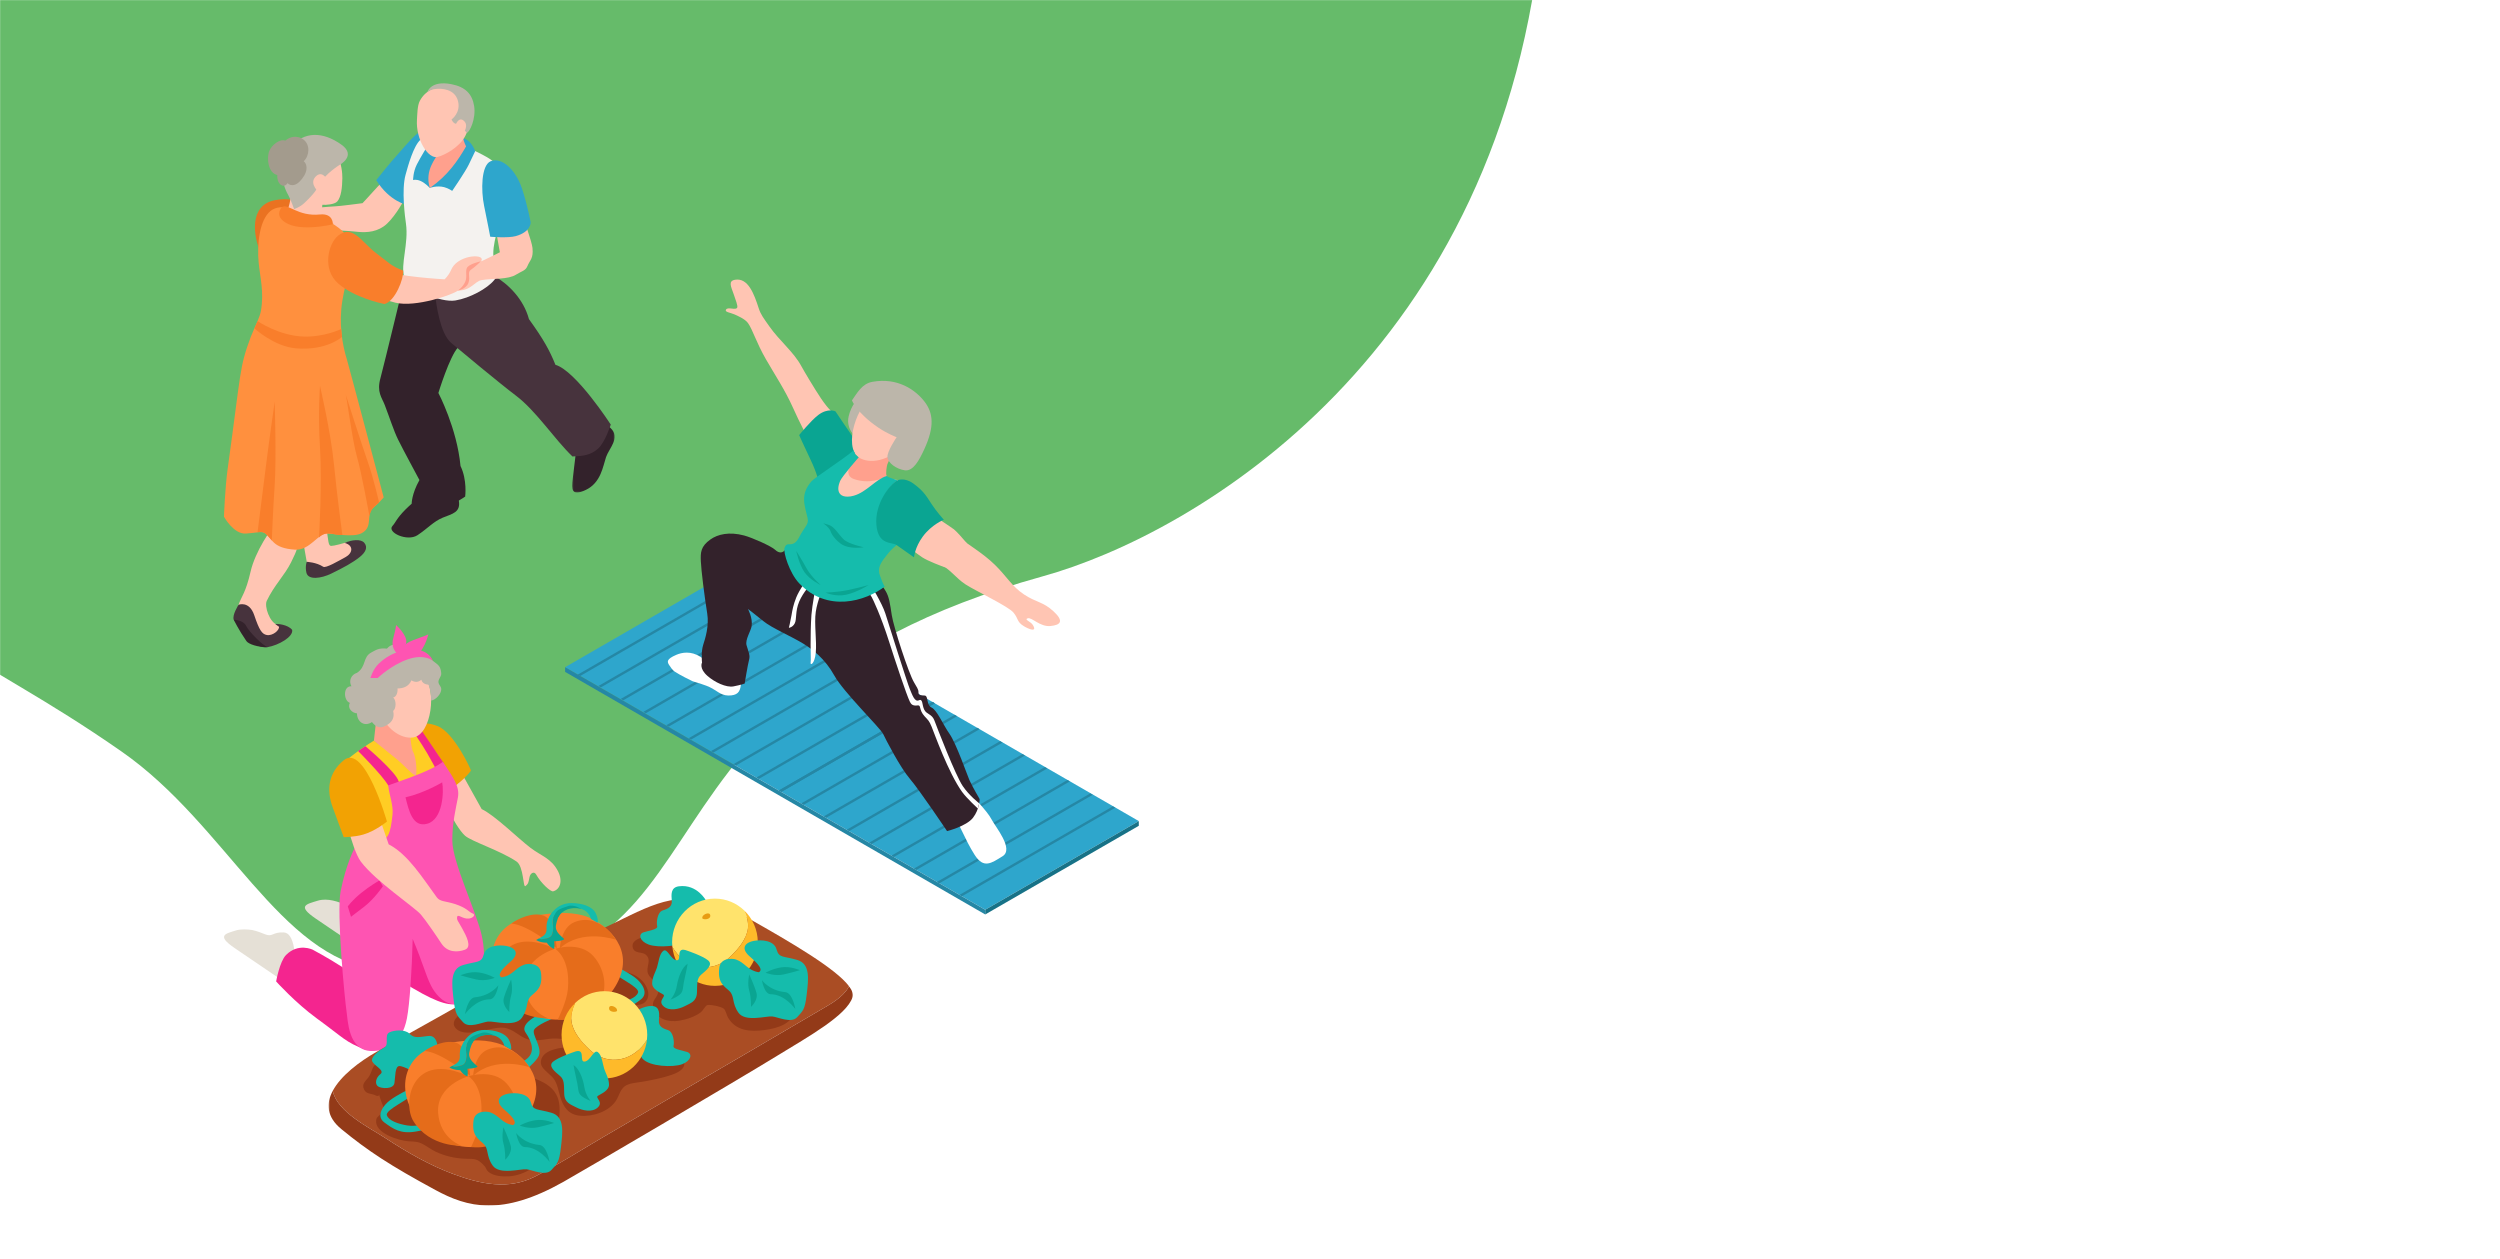
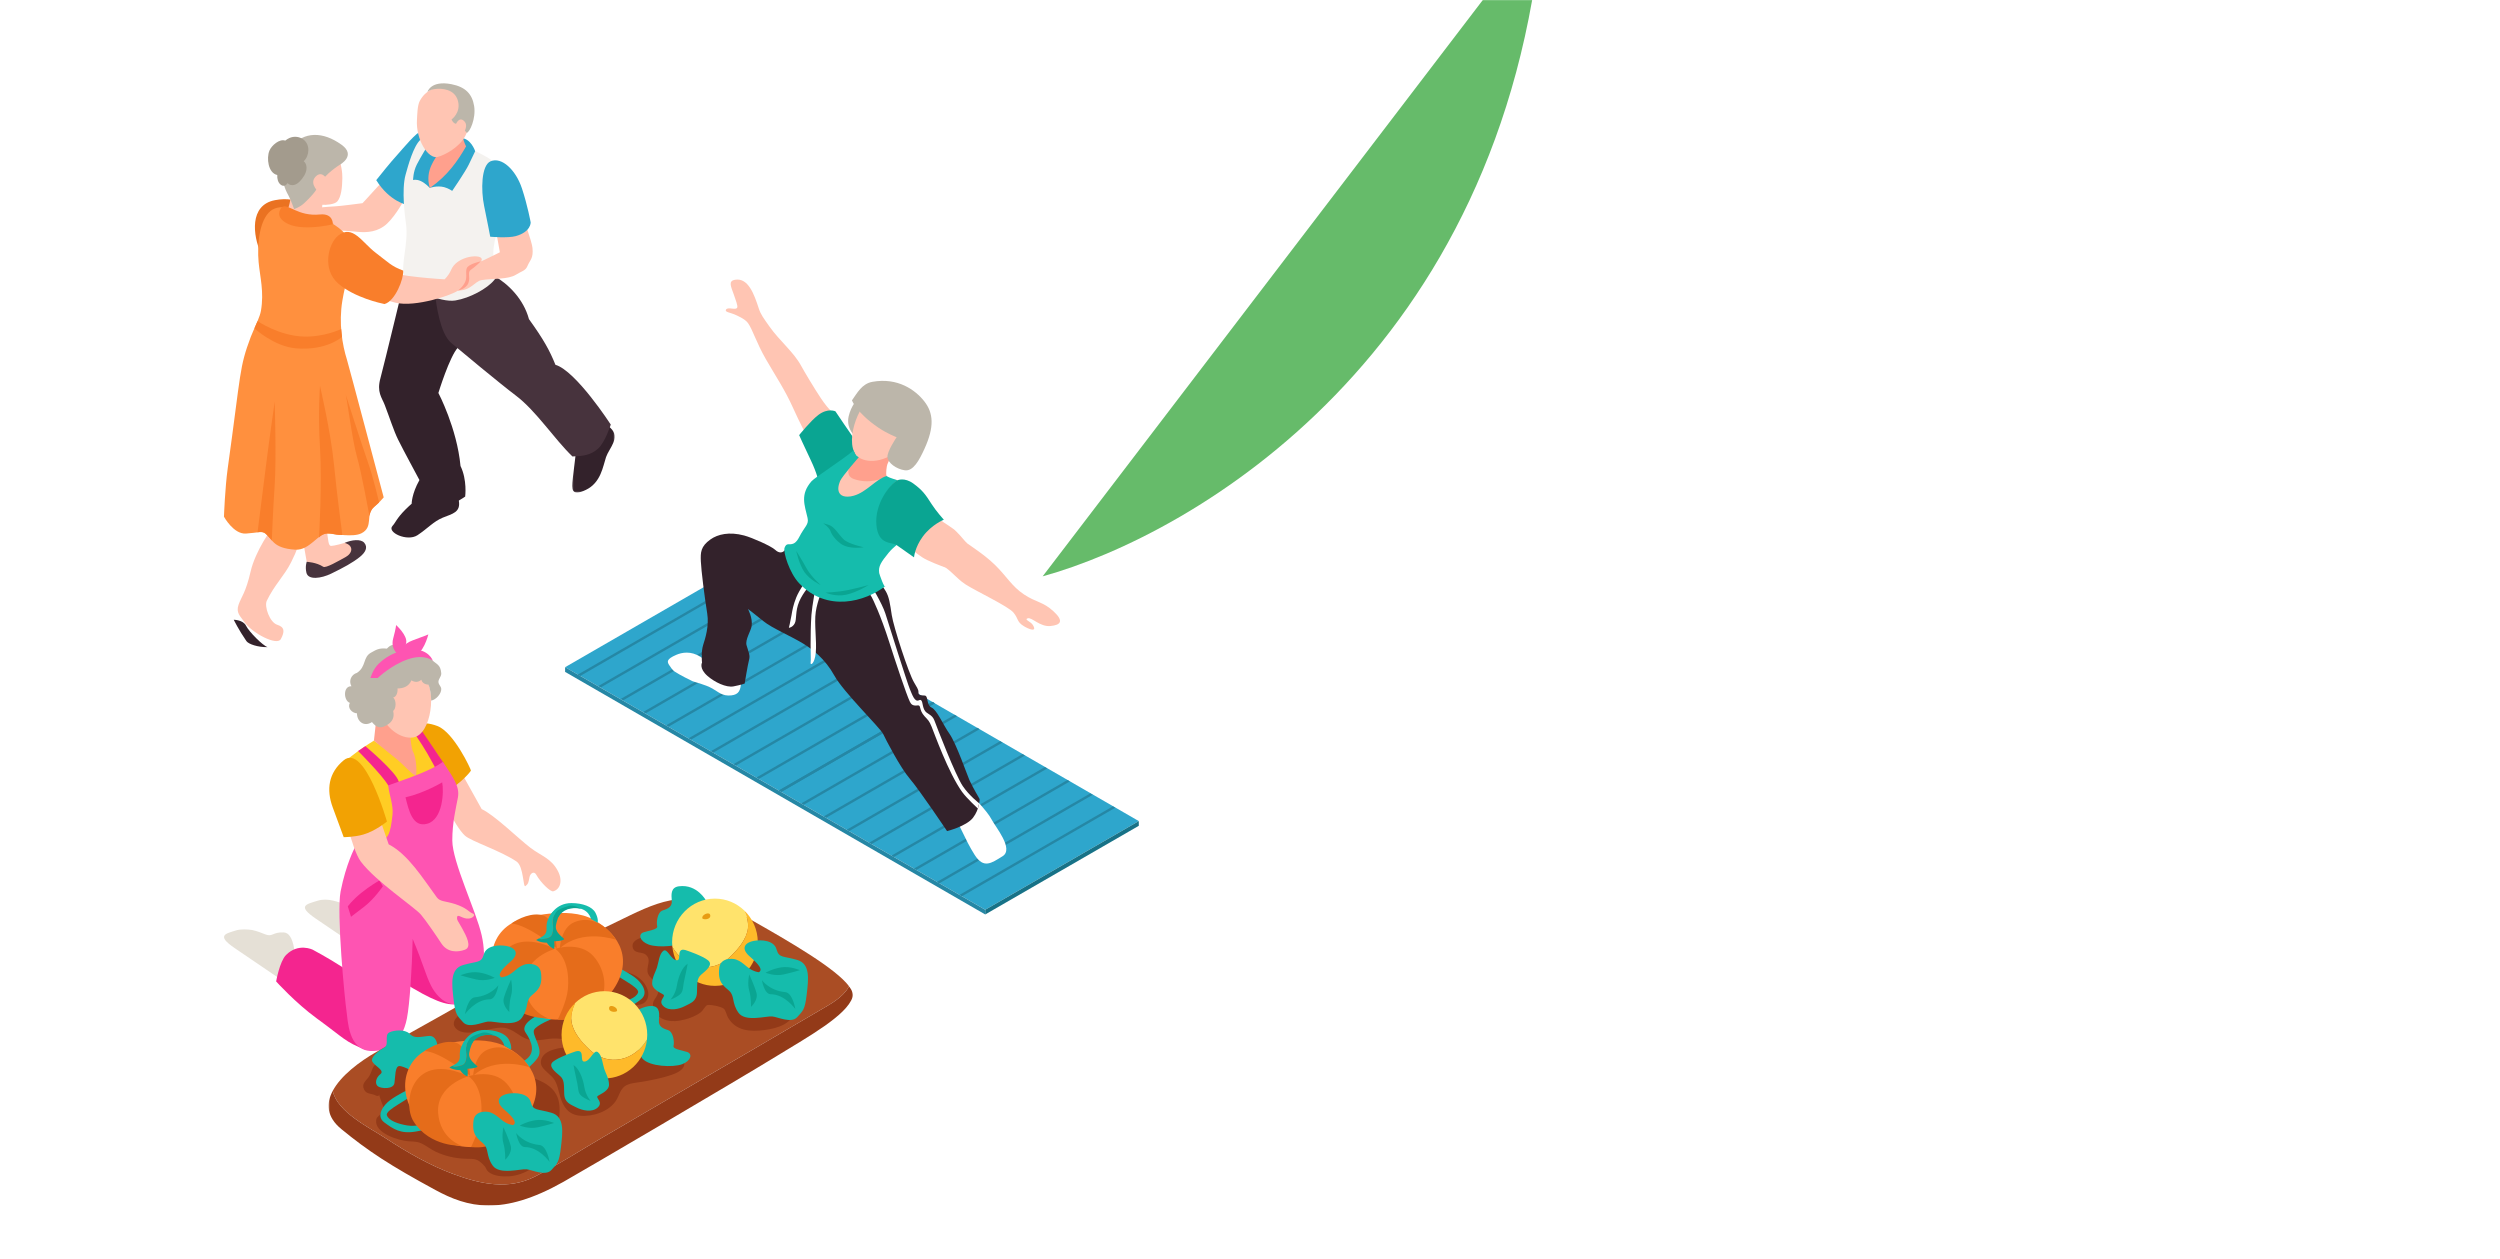
<svg xmlns="http://www.w3.org/2000/svg" xmlns:xlink="http://www.w3.org/1999/xlink" width="1920" height="967" viewBox="0 0 1920 967">
  <rect x="0" y="0" width="1920" height="967" fill="#333333" stroke="none" />
  <defs>
    <path id="1pzp4bcfma" d="M0 0H1920V967H0z" />
-     <path id="vvspf47s8c" d="M102.35 420.513C74.007 752.141 283.45 929.886 393.116 982.171c337.433 160.875 147.878 370.976 450.506 386.251 75.813 3.827 133.656-89.48 222.31-130.708 132.078-61.42 179.41-49.613 219.243-143.518 39.833-93.904 78.65-100.2 155.464-100.202 0 0 24.875-81.33 24.877-141.087.003-59.758 66.86-566.056-248.092-625.802-295.917-56.135-360.896-35.64-773.394-108.374-119.534-21.077-313.34-29.846-341.682 301.782z" />
+     <path id="vvspf47s8c" d="M102.35 420.513C74.007 752.141 283.45 929.886 393.116 982.171z" />
    <path id="zlux2i8dbd" d="M0.233 0.146L32.853 0.146 32.853 51.524 0.233 51.524z" />
    <path id="72mkiyupaf" d="M0 0.715L62.17 0.715 62.17 47.27 0 47.27z" />
    <path id="d7km4umdph" d="M0.35 0.582L402.984 0.582 402.984 169 0.35 169z" />
  </defs>
  <g fill="none" fill-rule="evenodd">
    <mask id="obh5zl8dsb" fill="#fff">
      <use xlink:href="#1pzp4bcfma" />
    </mask>
    <use fill="#FFF" xlink:href="#1pzp4bcfma" />
    <g mask="url(#obh5zl8dsb)">
      <g transform="matrix(-1 0 0 1 1242 -604)">
        <use fill="#66BB6A" transform="rotate(-10 785.598 739.319)" xlink:href="#vvspf47s8c" />
      </g>
    </g>
    <g mask="url(#obh5zl8dsb)">
      <g>
        <path fill="#2EA6CC" d="M0 299.401L322.655 485.689 440.596 417.598 117.937 231.314z" transform="translate(434 213)" />
        <path fill="#177287" d="M322.654 485.688L322.654 489.303 440.595 421.212 440.595 417.597z" transform="translate(434 213)" />
        <path fill="#2587A5" d="M0 303.021L322.655 489.305 322.655 485.69 0 299.402z" transform="translate(434 213)" />
        <path fill="#2587A5" d="M422.533 407.351L304.751 475.354 302.871 474.266 420.653 406.267zM405.207 397.406L287.429 465.404 285.549 464.32 403.328 396.322zM387.625 387.122L269.847 455.121 267.967 454.037 385.746 386.038zM370.303 377.177L252.521 445.175 250.641 444.091 368.423 376.093zM353.172 367.231L235.394 435.23 233.514 434.146 351.293 366.147zM335.948 357.286L218.166 425.284 216.286 424.2 334.069 356.201zM318.366 347L200.587 414.999 198.708 413.915 316.486 345.916zM301.044 337.055L183.262 405.054 181.382 403.97 299.161 335.971zM283.913 327.109L166.135 395.108 164.252 394.024 282.034 326.025z" transform="translate(434 213)" />
        <path fill="#2587A5" d="M283.913 327.129L166.135 395.128 164.252 394.044 282.034 326.045zM266.588 317.184L148.809 385.182 146.93 384.098 264.708 316.1zM249.005 306.899L131.227 374.897 129.347 373.813 247.126 305.814zM231.683 296.953L113.901 364.952 112.022 363.867 229.804 295.869zM214.553 287.007L96.774 355.006 94.895 353.922 212.673 285.923zM197.328 277.062L79.546 345.06 77.666 343.976 195.448 275.978zM179.746 266.776L61.968 334.779 60.088 333.691 177.866 265.692zM162.424 256.831L44.642 324.833 42.762 323.745 160.54 255.747zM145.293 246.885L27.511 314.884 25.631 313.8 143.413 245.801zM129.348 238.187L11.57 306.185 9.69 305.101 127.468 237.102z" transform="translate(434 213)" />
        <g>
          <path fill="#FFC5B3" d="M102.654 221.217s-35.909-15.288-48.4-18.422c-12.488-3.134-25.386 13.339-24.553 17.83.832 4.492 5.346 5.406 19.07 15.57 13.723 10.168 25.093 25.697 36.781 31.839 13.953 7.33 27 6.93 27 6.93l-9.898-53.747zM219.97 192.658c-3.39-2.65-13.531-8.55-15.026-11.182-1.92-3.389-3.537-6.086-10.027-16.102-5.583-8.62-19.317-10.978-21.593-11.133-6.33-.44-5.124-2.575-5.124-2.575l-19.733-9.602s-.41-2.076-1.635-4.847c-9.927 6.956-19.188 14.574-27.443 23.37 2.105 3.3 3.778 6.419 4.004 8.572.436 4.066 32.567 43.098 36.389 42.173 3.826-.925 9.994-4.437 19.77-10.649 1.072.474 4.772 5.842 16.035 13.435 4.048 2.727 15.373 7.019 17.782 7.777 8.188-5.598 11.489-9.882 16.258-18.855-2.609-3.156-7.678-8.832-9.657-10.382" transform="translate(434 213) translate(78.7 .904)" />
          <path fill="#FFA08D" d="M166.06 194.5c1.11-3.507 3.356-9.782 8.928-10.522 5.576-.74 11.118 3.944 11.14 5.61.075 5.612-6.1 1.316-10.922 7.388-2.579 3.245-11.984 6.501-9.146-2.475M119.39 133.142c-2.142-1.554-4.428-1.029-3.304 2.401 1.129 3.43 3.305 6.627 3.305 14.46 0 5.357 6.005.68 7.222-4.818 1.217-5.49-2.09-8.32-7.222-12.043M136.149 116.477s-4.21 7.315-4.07 15.474c.1 5.887 4.07 10.593 4.07 10.593s10.737-7.94 9.875-8.67c-.865-.732 1.776-4.365-9.875-17.397" transform="translate(434 213) translate(78.7 .904)" />
          <path fill="#FFC5B3" d="M128.402 116.92s4.555-7.744 1.188-11.407c-1.928-2.098-5.258-3.77-11.781-13.46-4.847-7.2-13.168-21.183-15.033-24.669-5.857-10.944-16.687-19.38-24.513-30.488-4.591-6.519-6.704-9.25-8.21-13.875C66.486 12.03 61.95-.689 51.9.94c-5.658.914-3.127 5.302-1.04 11.33 1.45 4.176 3.134 8.635 2.664 9.923-.962 2.63-7.06-.789-8.647 1.665-1.262 1.946 3.408 2.308 6.446 3.674 2.042.917 8.125 3.426 10.437 6.686 3.67 5.168 6.309 14.822 13.72 27.694C82.825 74.666 90.248 85.707 96.3 99.22c5.505 12.28 10.1 20.68 10.94 22.256.84 1.58 21.16-4.555 21.16-4.555" transform="translate(434 213) translate(78.7 .904)" />
          <path fill="#0AA592" d="M115.792 155.71s-.578-5.235-5.946-16.483c-5.373-11.252-8.799-18.963-8.799-18.963s8.973-11.148 14.745-15.495c7.389-5.565 13.116-2.775 13.116-2.775s11.459 17.212 19.077 27.628c-3.433 5.683-32.193 26.088-32.193 26.088" transform="translate(434 213) translate(78.7 .904)" />
          <path fill="#BCB6AA" d="M157.32 83.627s-14.538 6.294-18.245 22.163c-2.576 11.011 7.448 17.682 7.448 17.682l10.796-39.845z" transform="translate(434 213) translate(78.7 .904)" />
          <path fill="#FFA08D" d="M168.199 151.667c-.77-1.724.107-7.83.618-9.061 3.415-8.285 7.015-13.979 7.015-13.979l-22.374 1.007s-5.787 4.72-13.908 13.875c-.548 2.87-2.483 8.265 3.418 10.441 11.274 4.162 22.989-.074 25.23-2.283" transform="translate(434 213) translate(78.7 .904)" />
          <path fill="#FFC5B3" d="M158.833 90.11c-13.205 5.294-24.161 39.253-11.907 47.33 7.952 5.239 23.414 3.049 34.507-9.957 9.298-10.9 2.397-47.39-22.6-37.374" transform="translate(434 213) translate(78.7 .904)" />
          <path fill="#BCB6AA" d="M141.598 93.593s3.467 9.446 20.117 20.812c7.044 4.806 14.185 7.482 14.185 7.482s-7.396 10.84-7.033 15.314c.362 4.47 6.893 9.202 13.364 10.086 6.468.884 11.078-7.803 15.018-16.406 7.87-17.164 6.827-27.654 0-36.441-6.822-8.788-20.424-18.622-39.93-15.11-8.051 1.446-11.692 8.56-15.721 14.263" transform="translate(434 213) translate(78.7 .904)" />
          <path fill="#FFF" d="M117.414 247.706c-10.216 10.127-8.066 17.575-5.176 25.797 2.886 8.217 29.097 46.264 36.944 56.003 8.018 9.945 19.425 17.93 22.759 25.789 7.71 18.167 41.222 47.922 46.923 55.88 5.706 7.96 9.11 19.122 16.961 31.45 6.941 10.901 12.824 6.372 21.423 1.077 9.058-5.58-5.635-22.688-8.543-28.49-3.171-6.327-15.692-18.622-16.935-20.986-7.285-13.897-15.251-40.134-24.231-51.7-5.687-7.33-18.067-17.371-23.64-28.601-5.576-11.23-13.593-43.153-16.62-56.573-2.56-11.318-14.922-44.278-49.865-9.646M48.303 212.867S31.4 200.08 29.47 211.838c-1.924 11.759 3.611 25.257 5.783 46.25 1.136 11 4.625 29.556 3.352 33.926-1.176 4.04-8 2.116-13.33-1.414-7.338-4.865-14.435-3.382-18.564-1.602-7.84 3.382-7.219 5.413-5.198 8.288.791 1.125 2.127 3.375 3.874 4.533 4.303 2.856 11.87 6.515 13.82 7.463.968.473 9.62 2.479 15.058 5.524 4.917 2.756 7.781 6.112 14.652 5.346 5.909-.662 7.17-3.907 7.574-10.286.215-3.493.277-9.439.6-14.903.47-7.989 3.096-36.986 1.709-49.13-1.391-12.15-10.497-32.966-10.497-32.966" transform="translate(434 213) translate(78.7 .904)" />
          <path fill="#33222B" d="M97.928 206.883s-5.787-1.091-7.637 1.47c-1.85 2.56-4.74 2.793-7.663 0-2.941-2.805-17.571-9.321-23.828-10.997-11.522-3.093-20.31-.892-25.785 2.97-7.707 5.436-7.733 10.135-7.474 16.832.259 6.693 2.89 27.74 4.891 40.005 1.588 9.723-1.532 19.399-3.041 24.05-1.895 5.838-.925 13.749-.925 13.749s-2.575 4.37 4.259 10.32c5.424 4.728 14.285 9.038 19.924 7.954 5.635-1.084 8.55-2.19 8.55-2.19s2.387-14.464 3.342-18.038c.95-3.574.022-4.917-1.88-11.333-1.243-4.196 3.282-10.915 3.878-14.67 1.006-6.372-2.83-13.228-2.83-13.228s4.883 3.619 11.932 9.398c6.39 5.243 21.168 11.455 30.695 17.312 7.037 4.322 16.628 11.578 23.724 24.424 7.093 12.84 35.32 40.27 37.47 44.826 2.15 4.55 13.065 25.73 20.602 34.543 7.533 8.81 28.512 40.1 28.512 40.1s14.86-3.663 19.947-10.286c5.087-6.619 5.076-14.311 5.076-14.311s-5.357-9.054-7.896-14.652c-1.302-2.868-10.097-28.11-15.218-35.394-5.12-7.286-9.538-18.19-13.786-20.232-4.251-2.042-2.283-9.043-5.346-9.243-3.068-.2-4.862.078-4.759-2.882.06-1.576-1.332-3.767-3.392-7.245-4.267-7.185-15.737-42.69-17.09-51.585-1.348-8.895-2.014-14.149-4.796-18.67-2.782-4.518-6.952-10.797-6.952-10.797s-11.267 10.027-27.232 6.483c-15.958-3.545-29.948-10.512-35.272-28.683" transform="translate(434 213) translate(78.7 .904)" />
          <path fill="#FFF" d="M107.401 230.408s-6.241 8.699-8.558 14.49c-2.312 5.79-3.004 9.723-3.7 13.885-.692 4.163-1.994 9.476-1.994 9.476s2.92-.24 4.54-3.47c1.617-3.23.237-9.125 3.356-16.584 3.119-7.46 9.431-13.934 9.431-13.934l-3.075-3.863zM113.876 236.196s-2.867 14.967-3.4 22.13c-.529 7.163-.633 16.557-.633 22.903 0 8.547.348 11.189 0 13.734-.347 2.542 3.101 1.195 3.963-7.6.87-8.798-1.32-22.336 0-31.357 1.328-9.017 5.62-18.267 5.62-18.267l-5.55-1.543zM155.657 234.655s9.054 14.563 11.622 22.696c2.56 8.136 16.86 53.435 18.729 57.842 1.868 4.407 3.718 10.286 6.956 8.736 3.237-1.554 2.312 3.533 4.162 7.233 1.85 3.7 5.906 3.164 7.807 8.288 1.906 5.125 16.092 41.973 21.793 50.387 5.07 7.477 12.595 13.18 12.595 13.18l-1.02 4.028s-8.7-8.006-12.148-12.82c-10.527-14.67-21.479-45.436-23.388-50.068-1.939-4.707-2.7-4.992-5.346-7.907-4.762-5.24-2.405-8.788-5.373-8.4-3.544.463-4.906-.64-5.916-2.711-2.723-5.58-11.58-32.346-15.825-45.7-6.786-21.352-12.72-33.266-13.416-34.542-2.982-5.499-6.242-7.567-6.242-7.567l5.01-2.675z" transform="translate(434 213) translate(78.7 .904)" />
          <path fill="#15BCAC" d="M179.551 200.685c-1.476-.862-9.967 2.512-16.058-8.573-4.406-8.025-.04-27.136 13.073-37.163-1.94-.647-6.22-2.012-7.16-2.593-.4-.245-.788-.478-1.206-.689-8.303 2.509-15.33 12.344-25.193 15.13-.789.222-1.588.414-2.41.54-.018.004-.032 0-.05.004-6.18.917-8.992-1.466-9.38-5.125-.178-1.694.18-3.652.969-5.702.137-.362.233-.717.396-1.084 1.68-3.703 14.3-18.211 14.3-18.211s-2.527-.907-4.036-5.269c-5.395 5.269-29.748 20.831-32.272 23.762-8.865 10.274-5.287 18.185-3.015 28.186 1.169 5.147-2.157 6.309-6.464 14.76-.855 1.68-2.216 3.896-4.281 4.858-3.382 1.572-5.317-1.114-6.938 3.352-1.165 3.219 3.778 19.366 11.219 27.173 21.619 22.662 50.756 14.104 66.248 2.157-.65 2.49-4.684-9.347-4.78-10.02-.762-5.254 1.502-8.458 7.378-15.695 3.481-4.285 8.362-7.223 9.66-9.798" transform="translate(434 213) translate(78.7 .904)" />
          <path fill="#FFC5B3" d="M215.97 195.314s3.792-.614 9.294 4.3c5.502 4.913 16.658 11.04 26.122 20.268 8.932 8.702 13.006 16.565 22.419 22.795 9.416 6.235 14.51 5.454 22.577 12.902 8.07 7.448 5.739 10.527-2.331 11.308-8.07.78-14.286-6.908-17.423-5.935-3.138.973 2.194 2.353 3.9 5.12 3.67 5.95-3.223 3.186-6.827.977-5.717-3.5-4.015-5.635-8.051-10.49-4.033-4.85-28.609-16.383-36.675-21.548-8.073-5.165-12.557-13.002-21.241-16.028-7.293-2.546 8.236-23.67 8.236-23.67" transform="translate(434 213) translate(78.7 .904)" />
          <path fill="#0AA592" d="M176.567 154.95s5.298-2.542 12.236 2.545c6.937 5.088 9.18 8.222 13.964 15.725 3.537 5.554 9.39 12.025 9.39 12.025s-9.39 3.7-16.198 12.98c-6.135 8.362-6.694 15.925-6.694 15.925s-10.323-7.286-13.434-9.465c-3.652-2.56-14.086.448-15.474-15.51-1.387-15.955 10.038-30.97 16.21-34.225M124.991 193.648s1.421 5.165 7.915 9.95c6.497 4.787 17.741 2.79 17.741 2.79s-11.751-2.443-15.547-6.165c-3.79-3.722-7.078-9.787-11.374-11.048l-4.3-1.266s4.06 2.583 5.565 5.739M121.327 241.208s7.581 3.467 15.906 1.617c8.325-1.847 17.113-7.397 17.113-7.397s-8.74 2.39-16.51 3.97c-7.773 1.58-16.509 1.81-16.509 1.81M98.845 209.295s2.08 10.175 6.242 16.188c4.166 6.012 12.488 9.942 12.488 9.942s-7.393-6.475-10.978-13.065c-3.59-6.59-7.752-13.065-7.752-13.065" transform="translate(434 213) translate(78.7 .904)" />
        </g>
      </g>
    </g>
    <g mask="url(#obh5zl8dsb)">
      <g>
        <path fill="#FFC5B3" d="M59.792 346.504s2.948 15.647 3.771 20.965c.83 5.314 11.121 6.772 15.94 5.28 4.82-1.496 16.207-3.778 18.614-7.674 2.41-3.9 6.844-8.48 5.257-11.125-.653-1.095-5.406-2.577-8.477-1.635-3.063.942-10.356 2.948-12.546 2.948-2.193 0-2.193-3.502-3.723-15.11-1.438-10.877-18.836 6.351-18.836 6.351" transform="translate(172 64)" />
        <path fill="#EA7221" d="M28.24 130.219c-5.95-13.223-8.97-36.672 10.873-40.484 19.556-3.757 25.833 7.528 34.122 7.871l8.296.344s4.301 14.46-3.067 22.871c-7.364 8.415-44.734 21.6-50.225 9.398" transform="translate(172 64)" />
        <path fill="#FFC5B3" d="M128.167 69.79c-1.098.095-9.812 9.101-13.103 12.817-3.295 3.71-8.646 9.432-8.646 9.432s-18.167 2.404-20.995 2.424c-2.83.02-25.524 2.112-25.524 2.112l1.441 15.204s31.699 1.194 38.7 2.02c6.993.826 15.228 1.204 22.64-3.927 7.408-5.13 14.967-19.088 14.967-19.088l-9.48-20.995z" transform="translate(172 64)" />
        <path fill="#33222B" d="M156.699 312.876s-10.452 7.528-17.354 14.48c-6.902 6.95-7.507 9.963-9.907 12.533-4.577 4.913 11.328 12.342 19.196 7.137 7.864-5.202 12.179-10.465 19.42-13.474 7.24-3.006 14.192-3.927 12.22-13.614-1.972-9.687-23.575-7.062-23.575-7.062" transform="translate(172 64)" />
        <path fill="#33222B" d="M141.439 139.582s-19.003 78.775-21.223 86.704c-3.06 10.927 1.05 14.953 3.301 20.831 3.77 9.847 6.93 19.836 10.146 26.35 5.144 10.404 14.372 27.068 16.463 31.212-6.042 10.758-5.964 18.187-5.964 18.187s11.07 2.356 21.879 2.435c7.993.06 19.213-7.936 19.213-7.936s1.67-12.686-3.58-23.47c-2.74-29.104-16.996-56.107-16.996-56.107s8.615-28.183 15.089-34.959c6.477-6.783 7.973-39.552 7.973-39.552l-46.301-23.695z" transform="translate(172 64)" />
        <g transform="translate(172 64) translate(267.2 262.757)">
          <mask id="eioib7wrje" fill="#fff">
            <use xlink:href="#zlux2i8dbd" />
          </mask>
          <path fill="#33222B" d="M3.392 13.3c.86.024-2.077 21.6-2.818 28.357-.745 6.752-1.31 13.334 10.23 7.792 11.54-5.542 13.094-18.19 15.413-25.092 2.322-6.905 11.359-14.881 3.46-22.433C21.78-5.624 3.393 13.301 3.393 13.301" mask="url(#eioib7wrje)" />
        </g>
        <path fill="#47333D" d="M162.114 161.769c.956 8.088 3.785 30.273 12.438 37.617 5.565 4.723 37.835 31.539 49.487 40.304 15.728 11.832 29.457 33.252 43.608 46.886 8.592-.33 14.093-1.105 19.604-5.974 5.515-4.865 9.806-18.533 9.806-18.533s-26.72-41.297-42.49-45.9c-4.372-10.952-9.187-19.618-20.335-35.088-4.138-15.351-15.803-27.058-27.078-33.405-21.705-12.206-45.04 14.093-45.04 14.093" transform="translate(172 64)" />
        <path fill="#2EA6CC" d="M165.647 36.898s-7.177-2.924-13.304-.809c-4.886 1.683-14.505 13.6-18.741 18.282-6.521 7.208-12.883 15.273-16.65 19.972 10.214 16.561 23.889 19.148 23.889 19.148l24.806-56.593z" transform="translate(172 64)" />
        <path fill="#F4F2EF" d="M150.981 43.244c-5.446 4.831-9.503 19.794-11.478 26.86-3.295 11.777-.408 32.915.275 37.658 2.173 15.055-4.335 31.82-1.319 40.66 3.339 9.762 28.047 20.193 39.263 18.344 11.214-1.853 24.467-9.12 29.791-15.63 6.28-7.677.823-8.561-.32-15.752-1.9-11.965 4.69-26.235 6.736-39.087 2.604-16.374 2.438-26.523-4.522-33.993-5.287-5.664-16.048-9.782-23.45-13.9-15.735-8.747-26.068-13.062-34.976-5.16" transform="translate(172 64)" />
        <path fill="#2EA6CC" d="M156.988 46.995s-5.923 9.585-8.837 15.29c-2.91 5.705-2.91 11.999-2.91 11.999s2.278-.867 5.872.741c3.597 1.612 6.963 5.297 6.963 5.297s5.487-2.04 11.016-.598c3.311.863 6.201 2.883 6.201 2.883s10.166-14.865 12.659-20.077c2.495-5.209 4.987-10.42 4.987-10.42s-3.417-10.538-11.56-10.089c-8.143.446-24.391 4.974-24.391 4.974" transform="translate(172 64)" />
        <path fill="#FFA08D" d="M163.738 54.665c-.235-6.579-.354-12.716-.354-12.716l19.666-17.401s-2.363 13.773 2.907 23.854c-6.137 10.734-14.253 22.736-27.88 31.92-4.328-14.148 5.64-23.443 5.66-25.657" transform="translate(172 64)" />
        <path fill="#FFC5B3" d="M186.077 9.17c-5.964-6.769-26.632-12.127-35.608 4.193-1.976 3.593-1.986 10.597-2.248 14.586-.979 15.014 8.514 30.47 15.94 28.566 5.266-1.353 16.843-7.323 21.324-16.415 5.046-10.23 8.36-22.113.592-30.93" transform="translate(172 64)" />
        <path fill="#BCB6AA" d="M156.304 6.547s1.662-1.564 5.304-2.1c6.062-.902 15.684.098 18.084 8.972 2.472 9.15-4.91 14.327-4.91 14.327s1.13 2.914 3.272 3.288c3.702 1.258 6.041 4.294 8.418 6.963 2.162-.255 7.211-10.856 5.671-20.529-1.472-9.217-6.589-14.698-17.483-16.82-15.827-3.09-18.356 5.9-18.356 5.9" transform="translate(172 64)" />
        <path fill="#FFC5B3" d="M178.055 31.57s2.506-6.736 6.65-2.326c4.142 4.41-3.325 12.777-3.325 12.777l-3.325-10.452zM206.836 101.395l5.059 28.34s-2.251 1.264-13.243 6.48c-3.006 1.428-14.416 2.17-16.647 4.253-5.718 5.359-17 18.65-2.332 18.677 10.424.023 12.736-7.175 18.34-8.055 8.867-1.39 20.338-.34 26.35-4.192 4.06-2.598 7.174-2.877 8.642-6.43 2.088-5.032 4.743-5.878 3.944-14.049-.51-5.246-7.687-24.636-7.687-24.636l-22.426-.388z" transform="translate(172 64)" />
        <path fill="#2EA6CC" d="M204.774 59.868c-7.246 3.094-7.453 22.325-4.978 34.231 2.482 11.907 4.702 23.702 4.702 23.702s13.604 1.214 19.598-.466c11.733-3.284 11.472-10.496 11.472-10.496s-2.397-13.08-6.698-26.085c-4.723-14.286-15.576-24.527-24.096-20.886" transform="translate(172 64)" />
        <path fill="#FFC5B3" d="M39.774 339.156c-3.067 1.513-15.82 20.479-19.315 35.813-3.69 16.194-7.059 19.186-9.252 25.493-2.196 6.307 1.558 8.945 4.39 13.13 5.695 8.409 25.156 18.786 28.114 13.179 2.958-5.61 3.043-9.112-2.78-10.945-5.825-1.832-10.085-14.157-8.049-18.407 5.886-12.298 13.58-19.288 18.731-29.672 5.151-10.38 5.018-11.618 4.811-15.116-.207-3.496-16.65-13.475-16.65-13.475" transform="translate(172 64)" />
        <path fill="#FF903E" d="M94.443 212.164c-3.515-11.09-6.388-27.968-3.515-45.182 2.743-16.466 5.681-20.36 6.337-27.4 1.024-10.867.32-17.796-2.121-21.356-9.925-14.477-36.588-20.25-36.588-20.25s-14.824-6.437-22.739 0c-8.731 7.099-10.431 26.057-9.194 39.378 1.054 11.414 4.301 22.76 1.782 37.373-.37 2.149-1.394 4.974-2.608 7.908-1.822 4.397-4.066 9.044-5.188 12.05-8.966 24.035-7.239 25.738-17.728 101.062-2.057 14.78-2.88 37.06-2.88 37.06s7.385 13.596 16.864 12.974c9.483-.622 11.975-2.203 15.018 0 5.263 3.811 5.168 11.295 22.869 12.37 11.097.669 17.615-12.57 24.245-12.37 6.63.2 20.06 3.033 26.544-.194 9.727-4.848 2.727-14.912 9.778-20.288 3.254-2.478 7.361-7.31 7.361-7.31S95.586 215.775 94.443 212.164" transform="translate(172 64)" />
        <path fill="#FFC5B3" d="M63.896 47.464c-11.587 3.294-14.559 18.86-11.828 31.64-.252 13.155-4.805 22.65-4.805 22.65s3.955 5.87 16.167 5.87c5.821 0 12.659.683 12.659.683s-1.558-5.913-.534-15.025c2.308.235 9.421-.177 11.505-2.608 3-3.495 3.76-10.723 3.863-17.836.102-7.048-2.292-32.402-27.027-25.374" transform="translate(172 64)" />
        <path fill="#BCB6AA" d="M49.337 85.76c1.941 3.36 4.525 10.816 4.525 10.816s4.359-1.326 7.813-4.587c5.032-4.743 8.487-8.313 12.094-14.99 4.11-7.613 15.134-14.41 15.134-14.41s13.076-7.055 1.377-15.446c-14.318-10.271-28.71-10.322-39.015 1.656-10.3 11.971-7.004 28.2-1.928 36.961" transform="translate(172 64)" />
        <path fill="#FFC5B3" d="M78.997 73.511s-3.883-7.187-8.864-1.584c-4.988 5.607 3.322 12.28 3.322 12.28l5.542-10.696z" transform="translate(172 64)" />
        <path fill="#A39B8D" d="M61.25 59.842c4.56-4.325 5.124-12.907-.411-16.827-3.122-2.213-7.137-2.56-10.612-1.01-1.013.456-2.125 1.146-3.155 1.98-4.417-1.582-10.513 3.702-12.172 7.744-2.332 5.678-1.03 17.12 6.038 18.68-.176 2.744.504 5.793 2.652 7.446 2.17 1.666 4.077.585 5.28-1.217.596.69 1.446 1.207 2.476 1.431 3.617.792 6.538-2.118 8.575-4.685 2.349-2.948 4.273-6.81 3.206-10.67-.316-1.128-1.01-2.175-1.877-2.872" transform="translate(172 64)" />
        <path fill="#FFC5B3" d="M105.536 157.35s3.145 5.422 26.197 11.12c15.25 3.771 44.255-6.14 47.94-9.326 6.284-5.42 1.908-12.886 6.008-17.013.47-.47.996-.884 1.557-1.251 2.856-1.86 6.637-2.469 8.881-3.462 1.15-.513 1.894-1.125 1.894-2.063 0-3.111-7.1-2.986-12.056-1.384-4.961 1.601-9.442 4.529-11.455 9.224-2.013 4.692-5.09 7.327-5.09 7.327s-38.63-2.244-42.847-6.426c-4.216-4.185-21.029 13.253-21.029 13.253" transform="translate(172 64)" />
        <path fill="#F97E2B" d="M44.525 95.02s-7.187 7.297 4.811 13.016c13.152 6.266 40.294-.99 34.283-.082 0 0 .295-8.279-9.85-7.249-17.082 1.734-24.433-8.728-29.244-5.685M87.723 116.951c-7.773 6.29-12.448 25.922 0 36.771 12.45 10.85 32.844 15.232 35.59 15.79 8.147-2.203 14.883-19.448 14.335-25.714-9.023-3.207-11.883-6.722-21.008-13.58-10.49-7.881-17.81-22.256-28.917-13.267" transform="translate(172 64)" />
        <path fill="#FFA08D" d="M197.333 136.674s-7.579 1.639-10.095 4.206c-2.52 2.567.02 7.296-1.985 11.614-2.01 4.325-5.58 6.65-5.58 6.65s6.3-1.156 8.069-5.824c1.768-4.668-1.068-8.231 1.927-10.156 2.996-1.92 7.664-6.49 7.664-6.49" transform="translate(172 64)" />
        <path fill="#F97E2B" d="M73.767 232.442s-1.706 20.22 0 47.532c1.707 27.312-.758 68.826-.758 68.826s3.835-4.934 11.465-2.567c2.56.792 6.453.632 6.453.632s-4.039-29.699-6.453-54.4c-2.414-24.697-10.707-60.023-10.707-60.023M93.314 238.378c.823.772 5.117 35.57 8.782 48.198 3.662 12.625 9.64 45.928 9.64 45.928s.465-4.427 3.583-7.205c3.121-2.774 3.808-3.45 3.808-3.45s-4.131-18.385-8.8-31.57c-4.664-13.182-17.013-51.9-17.013-51.9M38.97 244.438s-4.664 32.657-6.585 48.3c-1.921 15.647-6.593 52.088-6.593 52.088s3.832-1.173 6.09.956c2.257 2.131 4.865 5.283 4.865 5.283s.853-22.372 2.223-42.68c1.374-20.312 0-63.947 0-63.947M23.392 188.172s15.031 13.984 32.048 15.371c23.555 1.921 35.183-8.789 35.183-8.789l-.608-6.049s-12.965 6.236-28.676 5.78c-18.952-.547-35.544-11.849-35.544-11.849l-2.403 5.536z" transform="translate(172 64)" />
-         <path fill="#47333D" d="M52.371 419.737c-3.373-4.161-11.444-4.777-12.91-4.47.388.203 2.207 1.852 2.826 2.012.394 2.788-4.94 7.222-9.405 6.406-3.655-.663-5.76-3.74-9.601-15.144-3.842-11.4-12.074-8.078-12.074-8.078s-5.13 8.024-3.682 11.509c3.669 3.614 7.603 5.31 10.68 11.264 4.253 8.231 10.716 10.574 15.317 9.771 8.462-1.465 19.9-7.962 18.85-13.27" transform="translate(172 64)" />
        <path fill="#33222B" d="M7.524 411.97s7.242.059 9.445 4.611c2.203 4.556 12.971 15.348 16.551 16.426-7.497.15-14.678-2.33-16.279-4.648-6.011-8.704-9.717-16.388-9.717-16.388" transform="translate(172 64)" />
        <path fill="#47333D" d="M63.564 367.469s-1.363 3.525-.238 8.384c1.35 5.804 11.285 4.46 19.043.687 9.534-4.634 16.436-8.374 21.883-12.733 4.382-3.502 6.507-7.375 3.505-10.952-2.574-3.06-9.676-2.342-15.041.102 7.116 1.972 6.228 7.892.598 10.931-5.314 2.87-15.096 8.698-17.092 7.375-5.229-3.461-12.658-3.794-12.658-3.794" transform="translate(172 64)" />
      </g>
    </g>
    <g mask="url(#obh5zl8dsb)">
      <g>
        <g transform="translate(172 480) translate(0 232.836)">
          <mask id="jwk6sbodvg" fill="#fff">
            <use xlink:href="#72mkiyupaf" />
          </mask>
          <path fill="#E5E0D6" d="M62.17 26.002s-7.14-3.72-8.352-10.72c-1.344-7.784-4-11.84-7.928-12.016-8.78-.4-8.428 3.82-14.356 1.416C26.422 2.61 17.726-.866 9.966 1.522.838 4.33-6.118 5.47 8.198 15.282 22.518 25.098 55.31 47.27 55.31 47.27l6.86-21.268z" mask="url(#jwk6sbodvg)" />
        </g>
        <path fill="#E5E0D6" d="M123.76 235.974s-7.08-3.684-8.272-10.616c-1.332-7.712-3.968-11.728-7.86-11.908-8.692-.396-8.344 3.784-14.22 1.408-5.06-2.052-13.68-5.5-21.364-3.132-9.04 2.78-15.936 3.908-1.752 13.632 14.188 9.72 46.672 31.688 46.672 31.688l6.796-21.072z" transform="translate(172 480)" />
        <path fill="#F4258F" d="M182.322 290.33c-7.608 2.544-16.328.972-37.388-11.444-16.076-9.48-46.24-29.04-46.24-29.04l6.76-22.42s44.856 8.348 55.636 14.036c10.78 5.684 21.232 48.868 21.232 48.868M119.295 287.72c3.1 7.452-10.336 38.544-10.712 38.4-15.616-5.944-16.056-8.548-37.32-24.008-16.292-11.848-31.184-28.364-31.184-28.364s2.664-15.312 7.596-20.296c9.44-9.556 20.5-4.076 20.5-4.076s45.032 23.696 51.12 38.344" transform="translate(172 480)" />
        <path fill="#FFC5B3" d="M197.92 141.369c10.052 4.748 28.072 22.576 37.488 29.748 8.352 6.36 15.916 8.004 21.056 17.836 3.976 7.6 1.66 14.18-3.608 15.576-2.004.532-9.368-6.28-13.112-12.908-1.6-2.836-4.496-.96-5.072 2-.98 5.004-.98 5.004-3.068 6.864-2.032 1.804-1.224-15.028-6.932-18.864-12.548-8.448-34.704-15.44-39.58-19.836-8-7.212-20.296-34.552-20.296-34.552l15.036-18.36 18.088 32.496z" transform="translate(172 480)" />
        <path fill="#F2A203" d="M144.127 77.6s7.176-4.872 19.836 0c12.656 4.872 25.704 33.192 25.704 34.148 0 .952-12.728 15.272-21.956 16.224-9.228.956-23.584-50.372-23.584-50.372" transform="translate(172 480)" />
        <path fill="#FFCD24" d="M88.83 110.728c1.768-7.048 26.34-21.916 26.34-21.916s15.2 10.252 19.444 13.58c4.068 3.184 10.844 11.352 11.424 12.048.032-.004.064-.008.1-.016-.088-1.344-.9-12.112-5.116-23.604-1.324-3.612.692-14.188.692-14.188s1.688-.424 4.128-.856c3.668 4.06 10.872 14.84 14.776 19.308 3.776 4.312 15.6 19.444 11.48 33.364-1.224 4.132.084 6.044-2.104 11.168-2.46 5.748-2.304 16.704-1.992 22.648.36 6.828 6.712 24.832 6.712 24.832s-15.672 18.156-32.476 17.408c-19.62-.864-43.544-12.552-43.544-12.552s4.26-33.248 3.632-45.5c0 0-19.336-12.456-13.496-35.724" transform="translate(172 480)" />
        <path fill="#F4258F" d="M168.978 106.361l-18.224-26.816-5.82 1.76s6.144 8.652 11.192 17.268c2.192 3.74 6.76 12.156 6.76 12.156l6.092-4.368z" transform="translate(172 480)" />
        <path fill="#FFA08D" d="M142.978 78.264s-.16 12.132 1.988 18.6c1.788 2.8 3.604 11.632 2.54 19.324-3.98-2.252-10.228-9.452-14.256-12.676-9.112-7.308-18.08-14.7-18.08-14.7l3.768-34.012 24.04 23.464z" transform="translate(172 480)" />
        <path fill="#F4258F" d="M103.021 96.79s18.152 18.093 23.152 26.377c5 8.284 9.72 4.268 8.06-2.876-1.656-7.148-25.648-27.24-25.648-27.24l-5.564 3.74z" transform="translate(172 480)" />
        <path fill="#FE54B2" d="M89.596 204.53c4.188-21.209 11.04-33.865 11.04-33.865s14.292-4.136 18.304-4.768c7.14-1.128 8.908-5.332 10.496-20.152.808-7.56-2.676-15.444-3.26-22.576 16.004-5.768 32.332-11.084 41.972-18.076 7.324 11.24 13.156 18.648 11.528 27.376-1.572 8.408-4.312 19.236-4.312 32.98 0 16.556 18.32 54.124 22.556 72.836 4.236 18.72.592 34.996-8.5 47.244-3.872 5.208-9.304 6.456-14.708 5.456-7.296-1.348-12.76-8.312-15.588-13.844-4.428-8.664-5.988-16.728-14.188-36.072-.532 23.212-2.272 50.028-4.424 61.044-3.824 19.564-15.768 25.072-26.844 25.072-18.408 0-18.44-23.596-19.608-31.1-1.168-7.504-7.776-74.78-4.464-91.556" transform="translate(172 480)" />
        <path fill="#F4258F" d="M167.6 120.851c1.36 6.884.676 28.552-11.6 31.812-11.136 2.96-14.012-10.164-16.58-20.312 14.416-3.264 28.18-11.5 28.18-11.5M119.357 196.166l2.696 4.504s-6.536 9.628-14.112 15.48c-7.572 5.852-10.368 7.948-10.368 7.948l-2.46-7.948s2.812-4.288 10.328-10.412c6.576-5.36 13.916-9.572 13.916-9.572" transform="translate(172 480)" />
        <path fill="#FFC5B3" d="M108.51 116.367l17.996 52.084c15.008 7.748 26.256 26.156 37.004 40.764 2.44 3.32 6.656 2.776 13.516 4.952 9.756 3.092 11.06 6.348 13.84 7.304 2.78.956.548 3.508-2.524 3.952-5.052.736-8.8-4.052-9.288-1.04-.368 2.252.84 3.044 3.964 8.764 3.124 5.716 7.66 14.18 2.076 16.228-5.588 2.056-13.444 2.4-18.196-4.924-3.524-5.424-12.192-18.108-15.724-22.136-5.224-5.952-34.556-25.332-46.056-40.604-7.184-9.536-14.928-46.472-14.928-46.472l18.32-18.872z" transform="translate(172 480)" />
        <path fill="#F2A203" d="M91.963 103.896c-11.612 9.556-13.54 22.424-8.404 36.256 5.144 13.828 8.404 22.8 8.404 22.8s8.296-.064 14.976-2c9.484-2.752 18.236-10 18.236-10s-17.1-60.316-33.212-47.056" transform="translate(172 480)" />
        <path fill="#FFC5B3" d="M153.802 39.289c9.664 10.048 5.764 44.792-8.432 47.068-9.212 1.48-22.144-6.708-26.812-22.796-3.912-13.476 16.952-43.288 35.244-24.272" transform="translate(172 480)" />
        <path fill="#BCB6AA" d="M97.9 47.056c-2.392-4.3 0-9.08 4.252-10.3 7.456-4.992 4.2-12.128 11.124-15.712 3.176-1.644 5.432-3.62 11.868-2.904 2.776-2.876 4.78-4.3 14.856-2.1 7.812 1.7 13.008 4.056 18.428 9.592 4.816 4.92 7.84 4.26 8.452 11.392.252 2.872-2.936 4.88-1.996 7.724.512 1.548 1.936 2.584 1.996 4.472.12 3.628-4.24 8.356-7.756 8.832 0-4.54-.84-9.436-2.008-12.188-2.544-.156-5.072-1.432-5.496-3.824-2.444 2.088-4.972 2.084-7.676.48-1.828 4.5-6.032 6.252-10.676 6.212.348 2.168-.476 6.452-3.348 6.968 2.608 1.956 2.392 8.804 0 10.24 1.436 5.736-1.364 8.82-4.564 10.776-4.66 2.844-7.848 2.636-11.688-2.172-6.044 4.024-11.516-.48-11.516-6.692-3.776-.24-7.6-4.064-5.448-8.028-5.02-1.772-5.332-13.132 1.196-12.768" transform="translate(172 480)" />
        <path fill="#FE54B2" d="M118.084 40.717s10.128-9.82 23.08-14.34c12.948-4.524 19.3 1.124 19.3 1.124s-3.052-9.26-16.336-8.656c-13.292.608-21.04 6.904-25.328 10.924-4.296 4.016-6.32 10.948-6.32 10.948h5.604z" transform="translate(172 480)" />
        <path fill="#FE54B2" d="M134.857 23.568s-7.268-4.348-4.904-13.144C132.321 1.624 132.17 0 132.17 0s8.824 7.92 7.804 13.596c-1.02 5.68-3.112 9.972-3.112 9.972h-2.004z" transform="translate(172 480)" />
        <path fill="#FE54B2" d="M134.857 20.244s2.4-5.692 10.136-8.46c7.744-2.768 11.964-4.552 11.964-4.552s-3.932 16.336-12.016 16.336c-8.08 0-10.084-3.324-10.084-3.324" transform="translate(172 480)" />
        <path fill="#AA4D24" d="M124.037 394.068c16.616 10.876 33.972 20.94 52.672 27.8 20.532 7.528 41.632 12.132 61.996 1.812 18.068-9.16 35.348-20.368 52.836-30.588 36.672-21.432 73.372-42.82 110.012-64.308 18.612-10.916 37.24-21.8 55.836-32.74 8.068-4.748 17.544-9.584 22.384-18.012.112-.204.176-.408.28-.612-10.08-13.512-44.604-33.728-77.588-52.328-39.952-22.536-61.404-16.216-90.564-2.136-14.88 7.188-75.816 36.824-90.692 45.736-29.348 17.576-67.64 38.512-103.836 59.024-13.528 7.668-27.64 18.5-33.812 30.052 3.304 16.26 28.42 28.408 40.476 36.3" transform="translate(172 480)" />
        <g transform="translate(172 480) translate(80 276.836)">
          <mask id="hphfd3zq0i" fill="#fff">
            <use xlink:href="#d7km4umdph" />
          </mask>
          <path fill="#933A18" d="M10.17 110.322c20.588 16.876 37.068 27.688 72.208 46.752 24.728 13.416 50.948 20.472 98.324-6.256 15.82-8.924 132-77.076 164.8-97.208 23.2-14.236 52.8-30.644 57.244-44.588.744-2.352-.28-5.204-2.692-8.44-.108.204-.168.412-.284.616-4.84 8.424-14.312 13.26-22.38 18.012-18.596 10.94-37.224 21.824-55.836 32.736-36.64 21.488-73.34 42.88-110.012 64.308-17.488 10.22-34.772 21.432-52.836 30.592-20.364 10.32-41.464 5.716-61.996-1.812-18.7-6.86-36.056-16.928-52.672-27.8-12.056-7.892-37.172-20.04-40.476-36.304-5.228 9.78-4.768 20.068 6.608 29.392" mask="url(#hphfd3zq0i)" />
        </g>
        <path fill="#933A18" d="M324.924 278.932c-9.436-21.568-47.44-12.284-64.1-8.964-17.796 3.544-35.548 7.72-52.416 14.528-7.616 3.072-15.072 6.56-22.172 10.708-3.056 1.784-5.808 2.964-6.948 5.616-2.9 2.684-4.304 6.5-.404 9.76 8.052 6.74 27.176-2.564 36.34-1.232 7.636 1.112 11.784 7.248 18.904 9.084 6.876 1.772 14.412-1.244 21.336-.852 12.832.72 22.532 3.784 34.26-3.912 4.756-3.128 7.796-7.612 11.948-11.344 2.684-2.42 5.984-3.928 9.004-5.888 1.132-.732 1.816-2.62 2.736-3.148 4.08-2.324 8.352-.716 11.168-5.032 1.848-2.824 1.644-6.352.344-9.324M256.232 362.771c-5.232-13.588-24.184-16.192-36.24-19.524-9.74-2.692-20.056-6.856-30.184-7.688-3.508-.288-6.476.432-9.836.916-9.276 1.332-14.548-.276-23.02-3.892-12.96-5.532-27.712-7.228-37.64 3.6-.08.004-.152-.012-.236.004-5.648 1.312-4.872 6.88-8.148 11.264-2.332 3.112-5.324 4.912-3.34 9.272 1.68 3.692 5.544 2.94 8.524 4.404 2.86 1.404 3.036-.104 3.008-.6.068.428.444 2.024 2.06 6.328 3.984 10.596 1.776 2.524-.808 8.244-.96 2.124-3.104 2.392-3.472 5.088-1.392 10.16 17.244 15.736 24.524 16.3 4.276.332 7.172-.016 11.24 2.152 3.464 1.844 6.5 4.272 10.092 5.944 6.984 3.248 14.62 5.044 22.308 5.328 7.256.272 9.412-.728 15.156 5.776 1.168 1.324 1.176 2.828 2.82 4.236 4.012 3.44 11.396 3.86 16.312 3.468 11.508-.916 22.508-8.108 28.564-17.852 6.484-10.436 12.98-30.656 8.316-42.768" transform="translate(172 480)" />
        <path fill="#933A18" d="M352.084 332.432c-3.324-5.128-12.596-7.636-17.796-9.784-7.524-3.104-15.276-5.788-23.364-6.952-6.296-.904-12.772-1.012-19.028.3-7.628 1.6-15.66 8.768-23.316 7.476-.66-.116-1.204.092-1.616.44-7.972.456-21.636 1.976-23.424 10.32-.768 3.588 1.012 5.684 3.444 8.112 3.968 3.96 6.416 4.932 8.508 10.396 1.192 3.124 1.764 6.448 2.752 9.632 2.48 7.984 6.36 13.732 15.34 14.508 9.936.86 22.144-3.228 27.58-11.692 2.156-3.348 3.052-8.064 6.468-10.804 3.24-2.604 9.416-2.88 13.388-3.556 7.872-1.34 15.688-2.904 23.252-5.524 6-2.08 12.284-5.972 7.812-12.872M420.455 259.478c-10.82-12.784-23.816-25.248-40.432-29.724-17.496-4.708-35.2.728-50.948 8.444-.08.04-.116.1-.188.148-6.94.92-16.86 3.124-14.848 9.68 1.372 4.496 6.904 2.872 9.584 4.908 5.584 4.236-.116 9.96 2.124 14.956 2.82 6.292 10.88 6.4 7.28 15.688-1.448 3.732-4.228 4.728-3.44 9.504 1.588 9.636 11.888 12.212 20.12 10.812 5.412-.916 11.912-2.992 16.38-6.376 1.868-1.416 3.08-4.296 4.816-5.476 1.404-.952 11.124.924 13.08 2.724 1.332 1.228 2.064 4.816 3.016 6.504 5.928 10.536 17.248 11.292 28.304 9.784 10.192-1.392 22.3-4.932 23.672-16.892 1.524-13.312-10.652-25.392-18.52-34.684" transform="translate(172 480)" />
        <path fill="#15BCAC" d="M142.275 356.392s-9.156 4.472-14.584 8.476c-5.424 4.004-11.288 12.208-4.5 17.188 6.78 4.976 12.4 9.028 24.34 6.94s16.516-4.388 16.516-4.388l-8.684-1.452s-8.268 2.268-14.712 1.18c-6.448-1.084-14.18-3.528-15.536-7.864-1.356-4.344 18.724-12.696 19.804-16.496 1.088-3.8-2.644-3.584-2.644-3.584M300.877 262.115s9.156 4.472 14.584 8.476c5.424 4.004 11.284 12.208 4.5 17.188-6.784 4.976-12.4 9.028-24.34 6.94s-16.516-4.388-16.516-4.388l8.68-1.452s8.272 2.268 14.716 1.18c6.448-1.084 14.176-3.528 15.536-7.864 1.356-4.344-18.724-12.696-19.808-16.496-1.088-3.8 2.648-3.584 2.648-3.584M245.986 297.236s-19.72 7.92-14.384 15.676c5.34 7.756 7.688 15.844 0 21.024-7.684 5.184-13.648 12.7-13.648 12.7l3.284 3.444s18.48-13.132 20.708-19.644c2.232-6.512-5.496-15.744-3.804-19.448 1.696-3.704 14.716-8.876 14.716-8.876l-6.872-4.876zM164.049 330.076s1.988-15.812-7.416-14.416c-9.404 1.388-10.992 1.188-14.356-1.968-3.368-3.156-11.328-2.748-15.308-.78-3.98 1.968.028 9.364-3.676 11.46-3.708 2.096-11.156 7.456-9.344 10.92 1.808 3.464 9.84 6.78 6.184 9.644-3.656 2.864-4.376 7.564-1.844 9.376 2.528 1.808 11.936 2.456 12.66-2.572.724-5.028.36-12.664 3.616-13.004 3.256-.344 14.472 6.2 14.472 6.2l15.012-14.86z" transform="translate(172 480)" />
        <path fill="#F97E2B" d="M230.31 225.455c-26.136 6.124-34.744 37.956-9.408 62.612 25.332 24.652 60.132 16.344 76.68-6.044 17.724-23.984 6.7-44.244-13.656-55.652-20.012-11.216-53.616-.916-53.616-.916" transform="translate(172 480)" />
        <path fill="#E56C1A" d="M254.353 248.7s-24.828 6.713-23.284 28.2c1.44 20.025 18.108 25.2 18.108 25.2s-24.452 1.209-36.98-18.68c-9.072-14.403-1.152-55.023 42.156-34.72" transform="translate(172 480)" />
        <path fill="#E56C1A" d="M254.353 248.7s11.936 6.937 9.78 30.993c-.876 9.812-7.772 23.324-7.772 23.324s17.412 3.208 30.36-11.1c8.32-9.196 6.984-26.524-3.028-37.648-10.584-11.76-29.34-5.568-29.34-5.568" transform="translate(172 480)" />
        <path fill="#E56C1A" d="M220.69 229.299c12.791.796 34.911 19.052 34.911 19.052s-1.456-21.928-9.968-25.1c-8.512-3.168-20.016 2.42-24.944 6.048M257.959 248.35s.58-15.74 11.068-20.084c19.092-7.916 32.032 13.476 32.032 13.476s-25.98-9.084-43.1 6.608" transform="translate(172 480)" />
        <path fill="#15BCAC" d="M252.79 233.884c.169-2.168-.623-4.972-.26-7.272.489-3.088 1.78-5.596 3.933-7.408-1.216-.404-2.964.068-4.108 1.348-2.396 2.672-5.036 6.944-4.608 12.528.344 4.476-2.74 6.02-5.8 7.616.54.224 1.08.436 1.62.6 6.964-.488 8.788-1.752 9.224-7.412" transform="translate(172 480)" />
        <path fill="#0AA592" d="M247.986 244.002s2.008 3.548 5.592 4.764c.56-2.3-.004-5.824-.004-5.824s7.044-.224 7.74-1.772c-2.848-2.636-5.564-4.608-6.368-8.176-.54-2.4 1.3-7.448 2.356-9.732 1.084-2.324.4-3.648-.84-4.056-2.152 1.812-3.444 4.32-3.932 7.404-.364 2.304.428 5.108.26 7.276-.436 5.66-2.26 6.924-9.22 7.408-.544-.164-1.084-.376-1.624-.596-.752.392-1.504.788-2.204 1.236 3.424 2.184 8.244 2.068 8.244 2.068" transform="translate(172 480)" />
        <path fill="#15BCAC" d="M230.537 260.88c3.388-1.18 11.952-1.275 12.94 6.18 1.488 11.265-3.236 13.897-7.588 17.829-4.348 3.936-1.816 9.216-7.064 16.744-5.244 7.528-21.528 2.388-26.08 2.928-4.552.544-14.608 5.488-19.068.544-4.46-4.944-5.924-5.572-7.308-17.372-1.38-11.8-2.948-23.6 7.308-26.584 10.904-3.172 14.004-1.336 15.864-8.136 1.876-6.864 11.456-7.58 17.452-6.496 5.996 1.088 10.468 5.136 3.692 11.456-2.632 2.464-12.38 10.148-7.548 12.632 8.628-1.312 10.556-7.34 17.4-9.724" transform="translate(172 480)" />
        <path fill="#0AA592" d="M220.514 272.275s1.628 7.056 0 12.48c-1.624 5.428-1.356 12.48-1.356 12.48s-5.744-5.16-4.228-10.716c1.512-5.56 5.584-14.244 5.584-14.244M210.748 276.693s-1.688 10.8-6.736 10.8c-10.9 0-18.92 11.396-18.92 11.396s2.012-12.48 7.748-13.008c12.208-1.124 17.908-9.188 17.908-9.188M207.97 270.99s-6.992 2.916-14.048 1.284c-7.048-1.628-12.308-3.252-12.308-3.252s7.26-3.26 14.264-2.172c7 1.084 12.092 4.14 12.092 4.14" transform="translate(172 480)" />
        <path fill="#F97E2B" d="M163.728 323.318c-26.136 6.124-34.744 37.956-9.408 62.612 25.332 24.656 60.132 16.344 76.676-6.044 17.728-23.984 6.704-44.244-13.652-55.652-20.012-11.216-53.616-.916-53.616-.916" transform="translate(172 480)" />
        <path fill="#E56C1A" d="M187.771 346.564s-24.828 6.716-23.284 28.2c1.44 20.024 18.108 25.2 18.108 25.2s-24.452 1.212-36.98-18.68c-9.072-14.404-1.152-55.02 42.156-34.72" transform="translate(172 480)" />
        <path fill="#E56C1A" d="M187.771 346.564s11.932 6.94 9.78 30.992c-.876 9.812-7.772 23.328-7.772 23.328s17.412 3.204 30.36-11.104c8.32-9.196 6.984-26.524-3.028-37.648-10.584-11.756-29.34-5.568-29.34-5.568" transform="translate(172 480)" />
        <path fill="#E56C1A" d="M154.107 327.166c12.792.792 34.912 19.048 34.912 19.048s-1.456-21.928-9.968-25.1c-8.512-3.168-20.016 2.424-24.944 6.052M191.377 346.213s.58-15.736 11.068-20.084c19.092-7.916 32.032 13.476 32.032 13.476s-25.98-9.084-43.1 6.608" transform="translate(172 480)" />
        <path fill="#15BCAC" d="M186.209 331.752c.168-2.172-.624-4.972-.26-7.276.488-3.088 1.78-5.596 3.932-7.408-1.216-.404-2.964.068-4.108 1.348-2.396 2.672-5.036 6.944-4.608 12.528.344 4.476-2.74 6.02-5.8 7.616.54.228 1.08.44 1.62.6 6.964-.488 8.788-1.752 9.224-7.408" transform="translate(172 480)" />
        <path fill="#0AA592" d="M181.404 341.865s2.008 3.548 5.592 4.768c.56-2.304-.004-5.828-.004-5.828s7.044-.224 7.74-1.768c-2.852-2.636-5.564-4.612-6.368-8.18-.54-2.396 1.3-7.448 2.356-9.728 1.084-2.328.4-3.648-.84-4.06-2.152 1.812-3.444 4.32-3.932 7.404-.364 2.308.428 5.108.26 7.28-.436 5.656-2.26 6.92-9.22 7.404-.544-.16-1.084-.372-1.624-.596-.752.392-1.504.792-2.204 1.236 3.424 2.184 8.244 2.068 8.244 2.068" transform="translate(172 480)" />
        <path fill="#15BCAC" d="M370.428 211.955s-6.868-13.2-21.072-11.28c-6.456.872-5.784 6.568-5.424 11.016.364 4.444-2.532 6.172-6.872 7.48-4.344 1.304-5.064 9.544-4.344 12.12.728 2.572-6.148 3.292-10.488 4.74-4.344 1.448-2.892 6.872 3.976 9.404 6.876 2.532 24.88 1.88 30.348-4.304 5.468-6.188 13.876-29.176 13.876-29.176M314.79 297.498s7.329-5.176 13.84-4.912c6.509.268 5.785 6.572 5.425 11.016-.36 4.444 2.532 6.168 6.872 7.48 4.344 1.308 5.068 9.548 4.344 12.12-.728 2.568 6.148 3.292 10.488 4.74 4.344 1.448 2.896 6.876-3.976 9.408-6.876 2.532-24.884 1.876-30.348-4.308-5.468-6.184-6.644-35.544-6.644-35.544" transform="translate(172 480)" />
        <path fill="#FFE36C" d="M388.857 254.717c5.96-5.712 12.476-13.228 13.552-21.64.536-4.244-.676-9.236-2.88-13.88-5.88-5.604-13.76-9.064-22.452-9.064-18.168 0-32.9 15-32.9 33.504 0 1.244.08 2.472.208 3.68 9.192 15.844 29.572 21.676 44.472 7.4" transform="translate(172 480)" />
        <path fill="#FEBA2A" d="M377.076 277.142c18.172 0 32.904-15 32.904-33.504 0-9.652-4.032-18.328-10.452-24.44 2.204 4.644 3.42 9.636 2.88 13.876-1.076 8.416-7.588 15.932-13.552 21.644-14.896 14.276-35.28 8.444-44.472-7.4 1.8 16.768 15.748 29.824 32.692 29.824" transform="translate(172 480)" />
        <path fill="#E89C13" d="M367.486 224.068c-.028.088.008.156 0 .244-.268.424-.22 1.04.268 1.296 1.832.952 6.148.22 5.752-2.596-.436-3.072-5.428-.868-6.02 1.056" transform="translate(172 480)" />
        <path fill="#FFE36C" d="M280.4 325.81c-5.96-5.712-12.48-13.228-13.552-21.644-.54-4.24.672-9.236 2.876-13.876 5.884-5.604 13.76-9.064 22.452-9.064 18.172 0 32.904 15 32.904 33.504 0 1.244-.08 2.472-.212 3.676-9.188 15.848-29.568 21.676-44.468 7.404" transform="translate(172 480)" />
        <path fill="#FEBA2A" d="M292.178 348.236c-18.168 0-32.9-15-32.9-33.504 0-9.656 4.032-18.328 10.448-24.44-2.204 4.64-3.42 9.636-2.876 13.872 1.072 8.42 7.588 15.936 13.552 21.648 14.896 14.272 35.28 8.444 44.468-7.404-1.796 16.772-15.744 29.828-32.692 29.828" transform="translate(172 480)" />
        <path fill="#E89C13" d="M301.771 295.158c.028.092-.012.16-.004.244.268.424.224 1.044-.268 1.3-1.832.948-6.144.22-5.748-2.596.432-3.076 5.428-.868 6.02 1.052" transform="translate(172 480)" />
        <path fill="#15BCAC" d="M204.619 374.338c-3.384-1.18-11.948-1.272-12.936 6.184-1.492 11.264 3.236 13.892 7.584 17.828 4.352 3.932 1.82 9.216 7.068 16.74 5.24 7.532 21.528 2.388 26.08 2.932s14.608 5.488 19.068.544c4.456-4.948 5.924-5.576 7.304-17.376s2.952-23.596-7.304-26.58c-10.908-3.172-14.004-1.34-15.864-8.14-1.876-6.864-11.456-7.576-17.452-6.496-5.996 1.088-10.468 5.14-3.696 11.46 2.636 2.46 12.38 10.148 7.548 12.632-8.628-1.316-10.556-7.344-17.4-9.728" transform="translate(172 480)" />
        <path fill="#0AA592" d="M214.642 385.736s-1.624 7.052 0 12.476c1.628 5.432 1.36 12.484 1.36 12.484s5.74-5.16 4.224-10.716c-1.512-5.564-5.584-14.244-5.584-14.244M224.412 390.154s1.684 10.796 6.732 10.796c10.9 0 18.924 11.4 18.924 11.4s-2.012-12.48-7.748-13.012c-12.212-1.124-17.908-9.184-17.908-9.184M227.19 384.447s6.987 2.916 14.043 1.288c7.052-1.628 12.312-3.256 12.312-3.256s-7.264-3.26-14.264-2.172c-7.004 1.084-12.092 4.14-12.092 4.14" transform="translate(172 480)" />
        <path fill="#15BCAC" d="M393.373 256.955c-3.388-1.18-11.952-1.276-12.94 6.18-1.488 11.268 3.236 13.896 7.588 17.828 4.348 3.936 1.816 9.22 7.064 16.744 5.244 7.528 21.528 2.388 26.08 2.932 4.556.544 14.608 5.484 19.068.544 4.46-4.948 5.928-5.576 7.308-17.376s2.948-23.6-7.308-26.584c-10.904-3.172-14.004-1.336-15.864-8.136-1.876-6.864-11.452-7.58-17.452-6.496-5.996 1.088-10.468 5.136-3.692 11.46 2.632 2.46 12.38 10.144 7.548 12.628-8.628-1.312-10.556-7.34-17.4-9.724" transform="translate(172 480)" />
        <path fill="#0AA592" d="M403.396 268.35s-1.628 7.056 0 12.48c1.628 5.428 1.356 12.48 1.356 12.48s5.744-5.156 4.228-10.716c-1.512-5.56-5.584-14.244-5.584-14.244M413.162 272.771s1.688 10.796 6.736 10.796c10.9 0 18.92 11.4 18.92 11.4s-2.012-12.484-7.744-13.012c-12.212-1.124-17.912-9.184-17.912-9.184M415.94 267.064s6.991 2.916 14.047 1.284c7.052-1.628 12.308-3.252 12.308-3.252s-7.26-3.26-14.264-2.172c-7 1.084-12.092 4.14-12.092 4.14" transform="translate(172 480)" />
        <path fill="#15BCAC" d="M183.28 321.861s4.491-10.916 17.123-10.876c8.428.032 15.972 2.672 18.444 7.548 2.468 4.876 1.64 7.584 1.64 7.584l-5.144-2.912s-1.644-8.472-12.216-8.472c-8.96 0-11.728 4.292-11.728 4.292s-5.132 1.652-8.12 2.836" transform="translate(172 480)" />
        <path fill="#0AA592" d="M207.97 315.45s-5.844-3.643-10.052-2.2c-1.984.685-5.988 1.817-8.036 3.293-2.296 1.656-3.548 6.188-3.548 6.188s3.816-.584 4.388-1.6c2.356-4.204 8.532-7.824 17.248-5.68" transform="translate(172 480)" />
        <path fill="#15BCAC" d="M249.802 224.443s4.496-10.916 17.128-10.876c8.424.028 15.972 2.672 18.444 7.548 2.464 4.876 1.636 7.584 1.636 7.584l-5.144-2.912s-1.64-8.476-12.212-8.476c-8.96 0-11.728 4.296-11.728 4.296s-5.136 1.652-8.124 2.836" transform="translate(172 480)" />
        <path fill="#0AA592" d="M274.498 218.033s-5.848-3.648-10.052-2.2c-1.988.684-5.992 1.812-8.036 3.292-2.296 1.656-3.552 6.188-3.552 6.188s3.82-.584 4.392-1.604c2.356-4.204 8.532-7.82 17.248-5.676" transform="translate(172 480)" />
        <path fill="#15BCAC" d="M268.474 328.04s-11.276 3.789-15.616 7.249c-4.336 3.468 1.516 7.892 5.1 10.924 3.584 3.036 3.124 6.764 3.356 13.76.228 7 4.928 8.232 9.272 10.508 4.34 2.28 12.136 4.236 16.556 0 4.424-4.232-2.252-7.328 0-8.856 2.256-1.524 8.732-3.948 8.58-8.76-.144-4.812-2.42-8.192-3.648-11.876-1.228-3.68-1.756-10.636-4.932-12.948-3.172-2.308-5.704 6.892-10.24 7.248-4.532.364 1.672-11.308-8.428-7.248" transform="translate(172 480)" />
        <path fill="#0AA592" d="M268.474 337.959s1.028 6.084 2.472 12.12c1.448 6.04.588 9.096 3.552 11.548 2.96 2.452 7.168 3.9 7.168 3.9s-3.844-3.984-4.932-10.852c-1.084-6.876-4.22-14.264-8.26-16.716" transform="translate(172 480)" />
        <path fill="#15BCAC" d="M356.119 250.236s11.276 3.788 15.616 7.248c4.336 3.468-1.512 7.892-5.096 10.924-3.592 3.036-3.128 6.764-3.36 13.76-.232 6.996-4.928 8.232-9.272 10.508-4.34 2.28-12.136 4.236-16.556 0-4.424-4.232 2.252-7.328 0-8.856-2.256-1.524-8.732-3.948-8.58-8.76.144-4.812 2.42-8.196 3.648-11.876 1.228-3.684 1.756-10.64 4.932-12.948 3.172-2.308 5.704 6.892 10.24 7.248 4.532.364-1.672-11.308 8.428-7.248" transform="translate(172 480)" />
        <path fill="#0AA592" d="M356.119 260.15s-1.028 6.084-2.472 12.124c-1.448 6.04-.588 9.096-3.552 11.548-2.96 2.452-7.168 3.9-7.168 3.9s3.844-3.984 4.932-10.852c1.084-6.876 4.22-14.264 8.26-16.72" transform="translate(172 480)" />
      </g>
    </g>
  </g>
</svg>